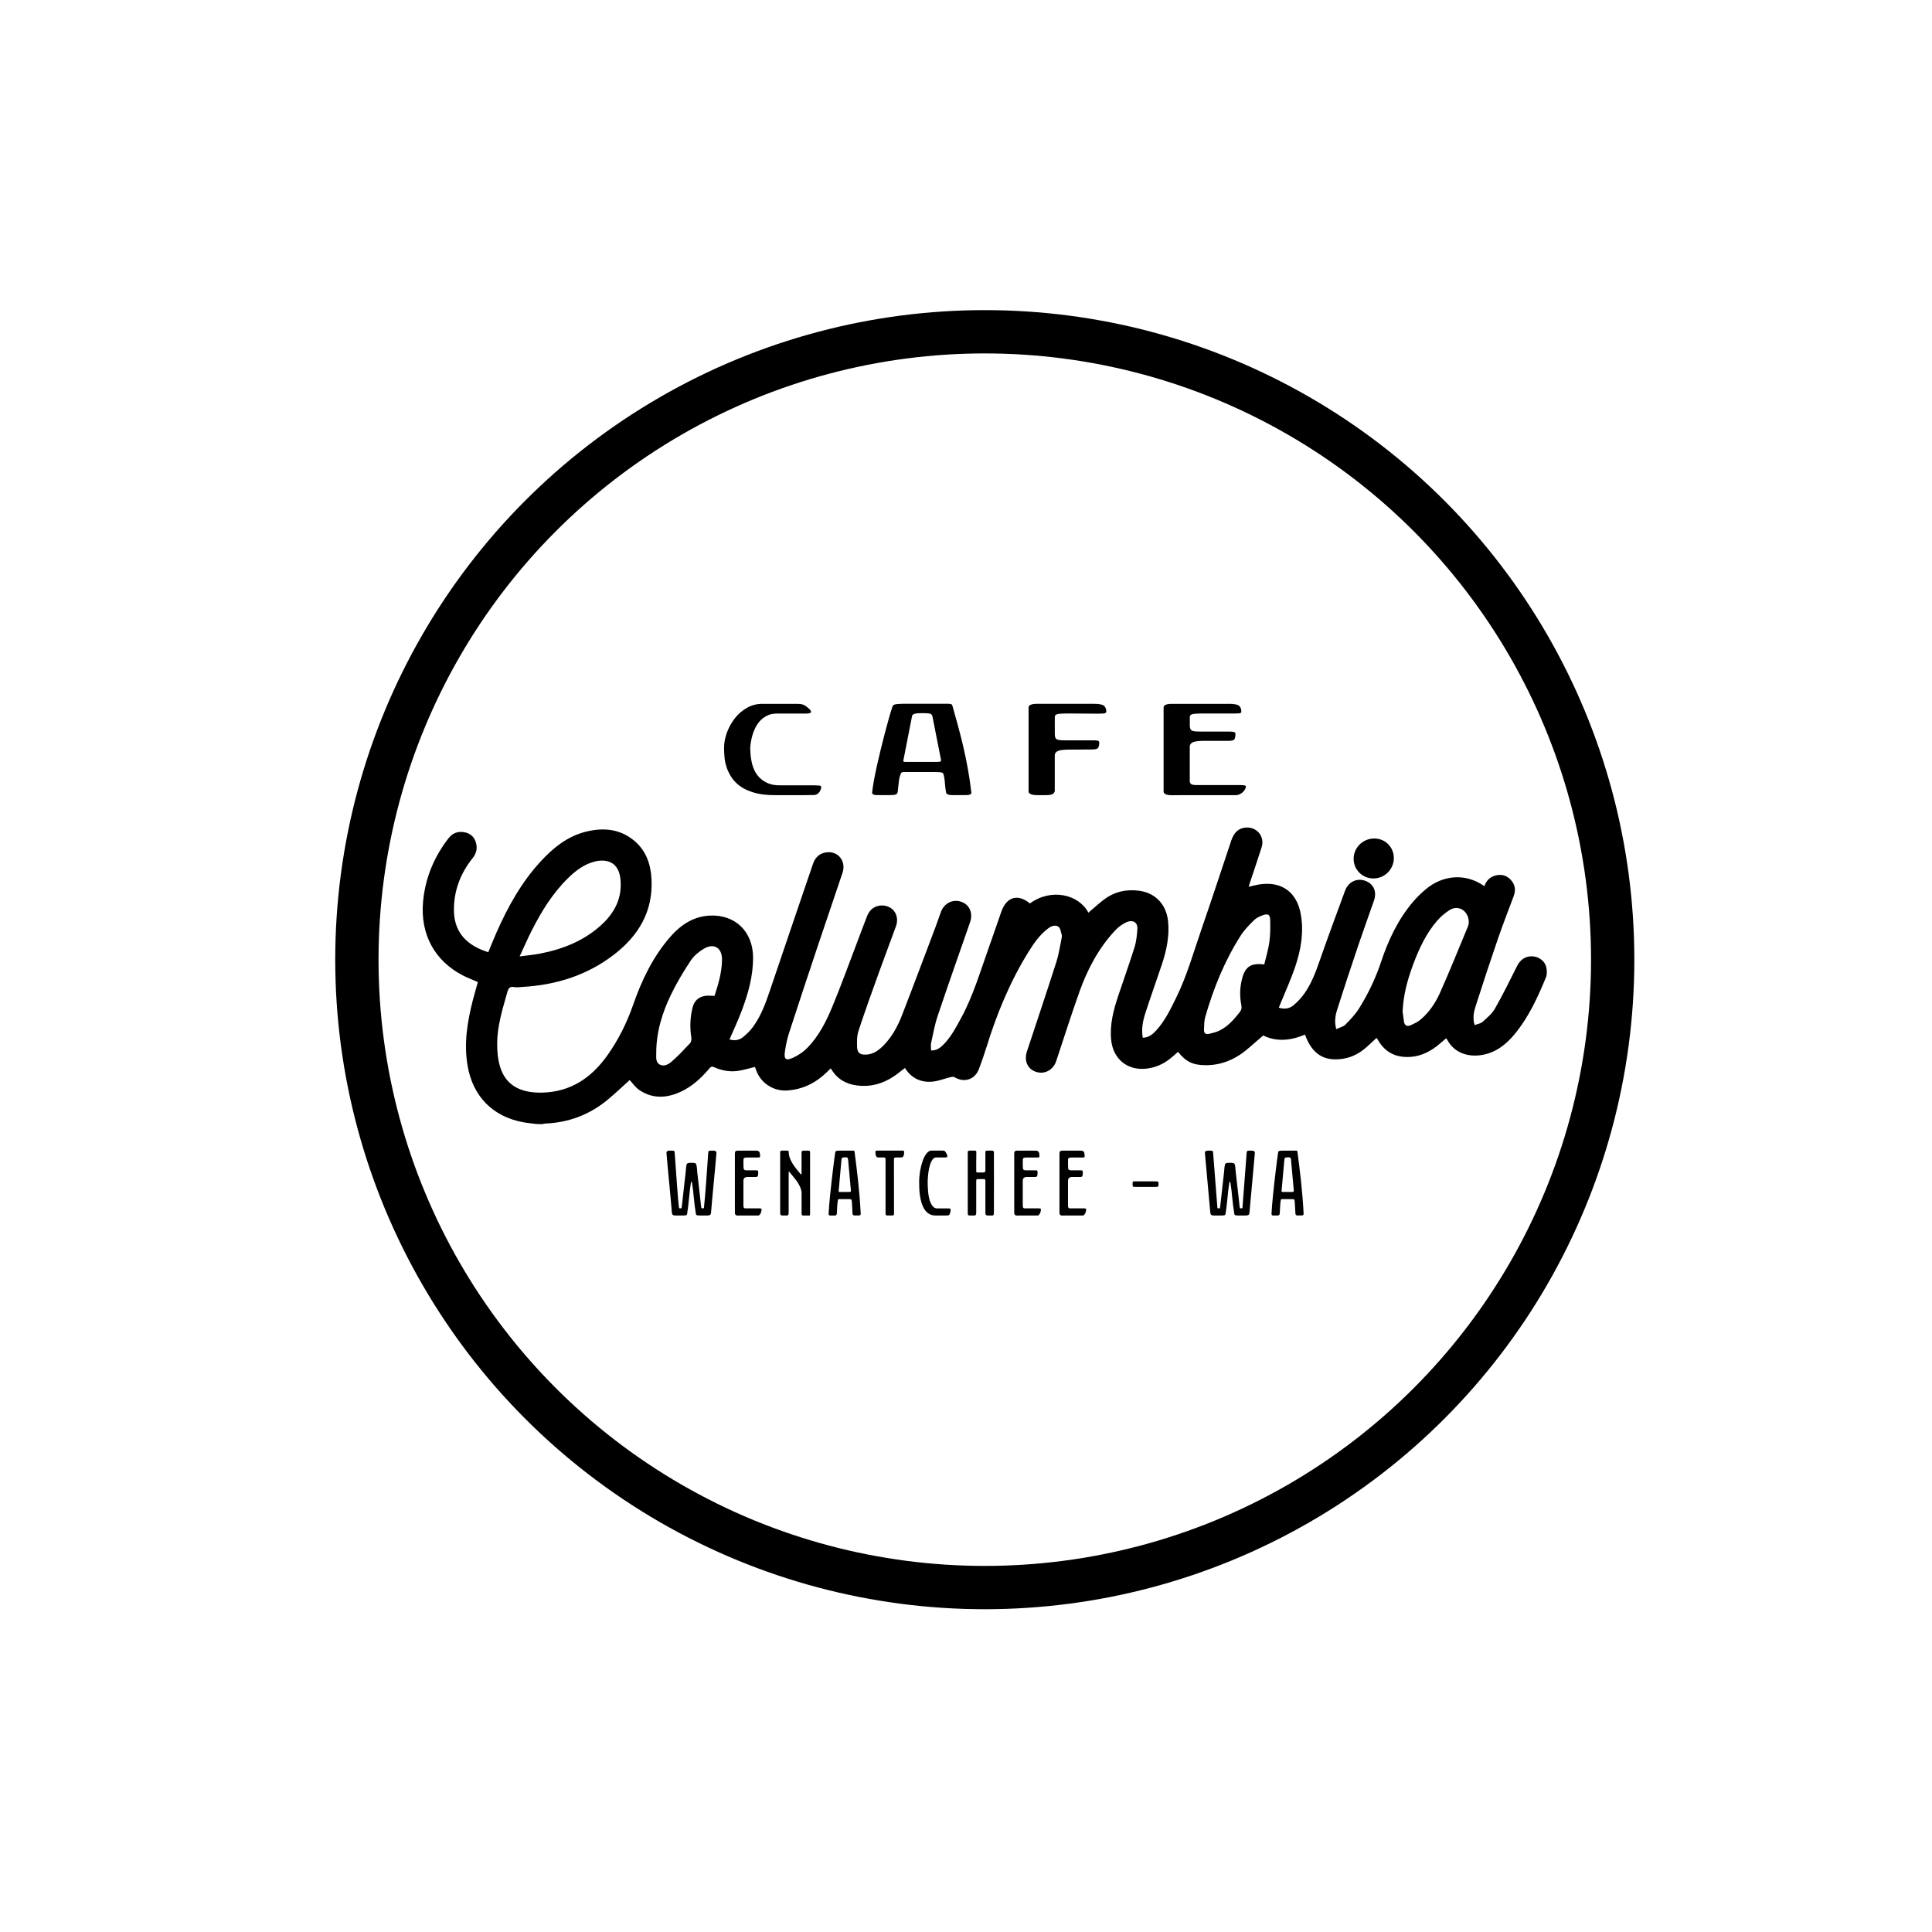
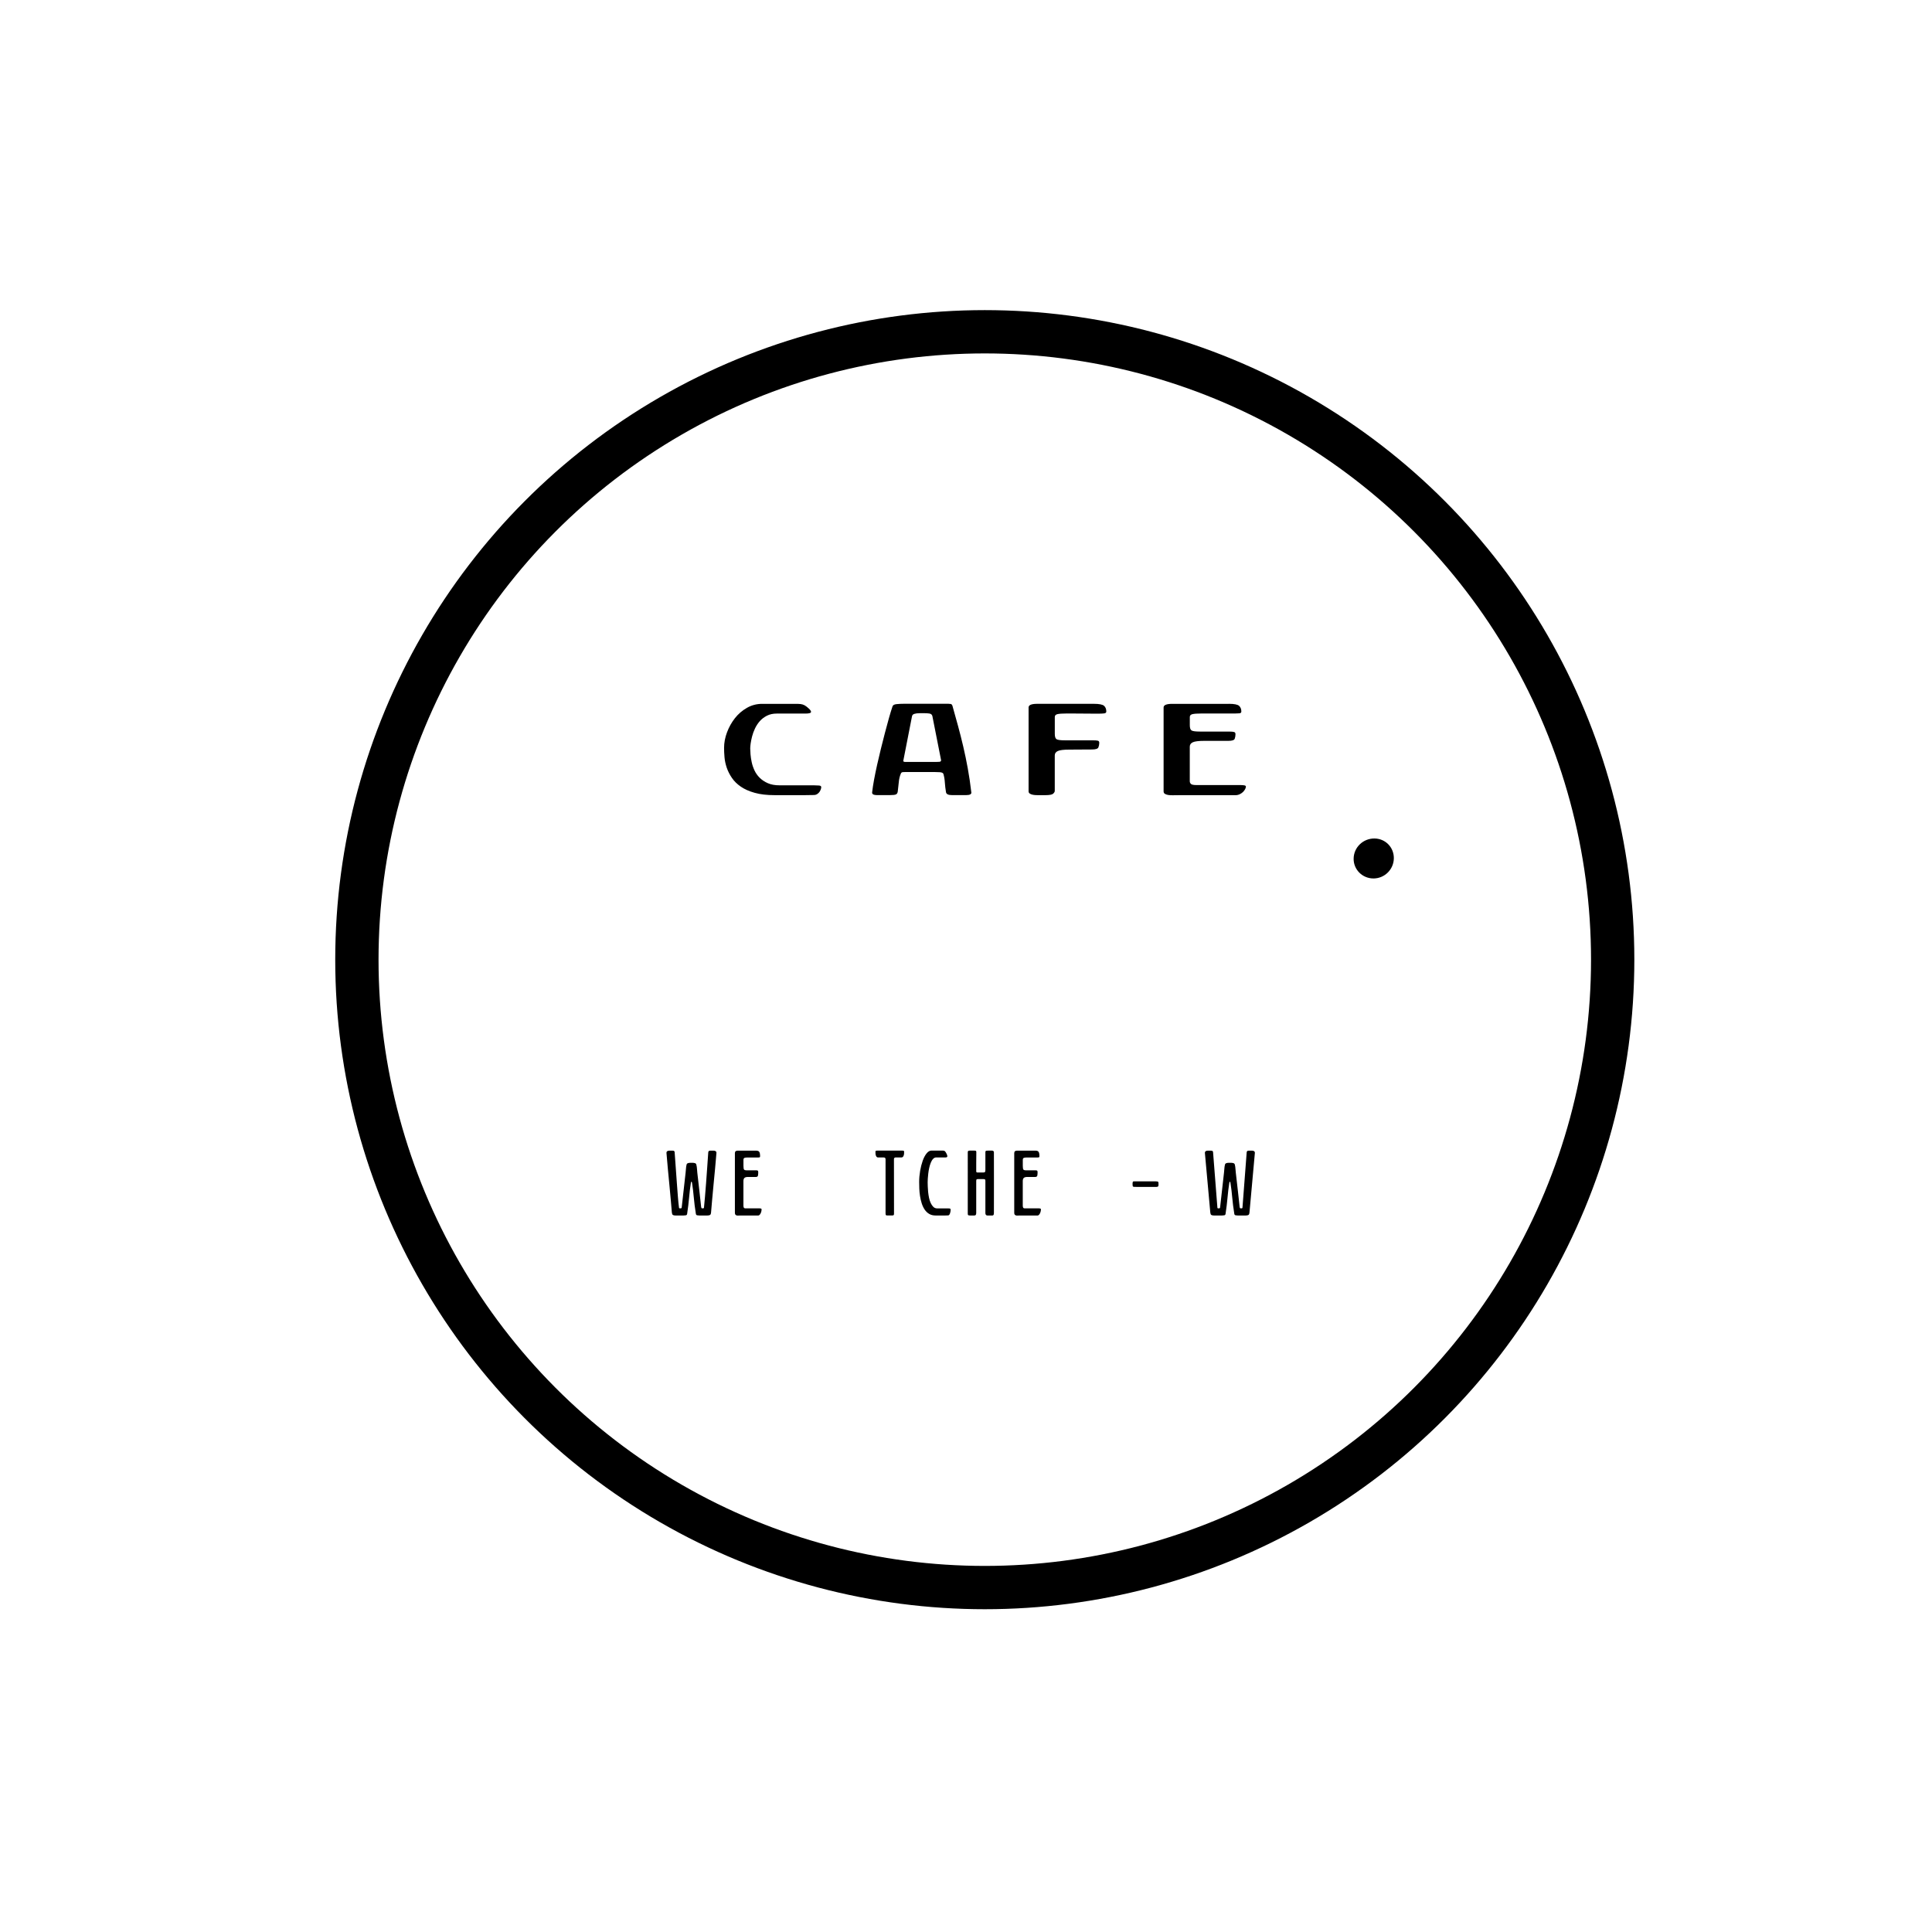
<svg xmlns="http://www.w3.org/2000/svg" id="Layer_1" x="0px" y="0px" viewBox="0 0 580 580" style="enable-background:new 0 0 580 580;" xml:space="preserve">
  <style type="text/css">	.st0{fill:none;stroke:#000000;stroke-width:13;stroke-miterlimit:10;}</style>
  <g>
    <g>
-       <path d="M161.04,337.44c-1.37-0.18-2.74-0.31-4.1-0.56c-9.06-1.71-14.96-7.77-16.55-16.85c-1.18-6.74-0.1-13.29,1.57-19.8   c0.47-1.81,1-3.61,1.5-5.42c-1.52-0.66-3.05-1.23-4.49-1.97c-8.52-4.4-12.84-12.4-11.96-22.17c0.64-7.07,3.28-13.37,7.61-18.98   c1.25-1.62,2.89-2.23,4.87-1.83c1.71,0.34,2.89,1.38,3.38,3.06c0.5,1.71,0.18,3.24-0.99,4.7c-3.71,4.64-5.72,9.94-5.6,15.93   c0.12,5.79,3.21,9.51,8.44,11.64c0.59,0.24,1.19,0.43,1.86,0.68c0.85-2.04,1.63-4.04,2.5-6c3.41-7.67,7.44-14.96,13.16-21.19   c3.73-4.05,7.92-7.5,13.38-8.93c5.32-1.39,10.43-1.01,14.83,2.68c3.5,2.94,4.88,6.95,5.13,11.37c0.56,9.79-3.91,17.18-11.42,22.91   c-8.03,6.13-17.28,9-27.29,9.57c-0.84,0.05-1.7,0.2-2.51,0.05c-1.37-0.26-1.74,0.4-2.07,1.56c-1.42,5.04-3.01,10.06-3.04,15.35   c-0.02,2.36,0.21,4.83,0.9,7.08c1.8,5.85,6.6,7.84,12.65,7.69c8.49-0.21,14.74-4.43,19.51-11.15c3.33-4.68,5.87-9.78,7.76-15.21   c2.61-7.48,6-14.56,11.29-20.56c3.08-3.49,6.84-5.96,11.64-6.22c7.63-0.4,12.98,4.71,13.07,12.4c0.07,5.69-1.47,11.06-3.46,16.32   c-1.07,2.83-2.37,5.57-3.61,8.46c1.42,0.42,2.85,0.27,4.01-0.66c1.14-0.91,2.21-1.98,3.07-3.15c2.4-3.3,3.77-7.09,5.07-10.93   c4.27-12.67,8.61-25.31,12.91-37.97c0.67-1.97,1.98-3.19,4.03-3.46c3.51-0.48,6,2.66,4.84,6.13c-2.49,7.46-5.06,14.89-7.55,22.35   c-2.89,8.63-5.75,17.27-8.56,25.92c-0.56,1.74-0.91,3.56-1.18,5.37c-0.35,2.35,0.25,2.88,2.43,1.89c1.56-0.71,3.09-1.73,4.28-2.95   c3.4-3.48,5.61-7.78,7.45-12.21c2.65-6.37,4.99-12.88,7.45-19.33c1.04-2.72,2.03-5.46,3.11-8.17c0.81-2.04,2.61-3.17,4.69-3.05   c3.18,0.18,5.05,3.09,3.93,6.21c-1.67,4.62-3.43,9.2-5.09,13.82c-2.11,5.86-4.23,11.71-6.17,17.63c-0.5,1.54-0.48,3.3-0.41,4.95   c0.07,1.63,0.91,2.21,2.56,2.17c2.34-0.05,4.04-1.37,5.56-2.96c2.44-2.56,4.1-5.63,5.36-8.88c3.39-8.74,6.67-17.53,9.99-26.3   c0.59-1.57,1.12-3.16,1.7-4.73c0.98-2.65,3.65-3.93,6.18-2.99c2.46,0.91,3.49,3.43,2.56,6.11c-3.26,9.35-6.55,18.68-9.71,28.07   c-0.89,2.64-1.38,5.41-1.98,8.14c-0.16,0.71-0.02,1.48-0.02,2.29c1.57,0.03,2.59-0.68,3.52-1.57c2.39-2.32,3.9-5.24,5.47-8.12   c3.56-6.53,5.65-13.63,8.13-20.58c1.35-3.8,2.65-7.62,3.98-11.42c1.57-4.46,4.96-5.43,8.58-2.45c6.43-4.7,14.7-2.7,17.55,2.77   c1.54-1.3,3.03-2.69,4.64-3.91c3.19-2.41,6.81-3.22,10.76-2.65c4.8,0.7,8.01,4.15,8.52,9.13c0.46,4.52-0.48,8.83-1.89,13.06   c-1.63,4.89-3.38,9.73-4.96,14.63c-0.75,2.31-1.19,4.72-0.75,7.28c1.8-0.02,3.01-1.05,4.08-2.23c2.59-2.85,4.23-6.28,5.91-9.69   c3.27-6.62,5.24-13.71,7.64-20.65c3.07-8.86,5.98-17.78,8.96-26.67c0.85-2.51,2.32-3.76,4.48-3.86c3.28-0.16,5.61,2.77,4.62,5.91   c-1.13,3.58-2.35,7.13-3.53,10.69c-0.12,0.36-0.22,0.74-0.35,1.18c1.26-0.27,2.41-0.6,3.57-0.76c6.43-0.83,10.84,2.43,12.03,8.84   c1.01,5.43,0.11,10.7-1.6,15.81c-1.3,3.89-3.03,7.63-4.57,11.44c-0.12,0.28-0.23,0.57-0.4,0.96c1.65,0.54,3.17,0.31,4.37-0.67   c1.27-1.05,2.44-2.31,3.38-3.66c1.97-2.84,3.22-6.03,4.36-9.29c2.5-7.2,5.15-14.35,7.79-21.5c1.07-2.89,3.99-4.03,6.63-2.71   c2.12,1.05,2.9,3.21,2.03,5.73c-1.57,4.53-3.22,9.03-4.75,13.57c-2.14,6.35-4.25,12.72-6.28,19.11c-0.56,1.77-0.89,3.64-0.28,5.87   c1-0.48,2.1-0.71,2.76-1.37c1.48-1.49,2.96-3.06,4.07-4.82c2.76-4.41,4.99-9.09,6.64-14.04c2.19-6.57,5.11-12.76,9.65-18.07   c1.16-1.36,2.47-2.62,3.85-3.77c4.85-4.04,11.68-4.98,17.5-0.84c0.53-1.58,1.57-2.69,3.16-3.16c1.8-0.52,3.44-0.17,4.73,1.21   c1.32,1.41,1.6,3.08,0.92,4.9c-1.6,4.3-3.28,8.58-4.77,12.92c-2.31,6.71-4.53,13.46-6.69,20.22c-0.54,1.69-0.92,3.48-0.28,5.6   c0.82-0.31,1.77-0.42,2.34-0.93c1.36-1.21,2.86-2.43,3.74-3.98c2.39-4.19,4.52-8.52,6.68-12.84c0.94-1.88,2.53-2.98,4.56-2.89   c1.9,0.08,3.73,1.35,4.18,3.22c0.24,0.99,0.28,2.22-0.1,3.14c-2.48,5.99-5.16,11.88-9.33,16.94c-2.57,3.12-5.62,5.57-9.76,6.3   c-4.46,0.79-8.59-0.75-10.61-4.68c-0.05-0.1-0.15-0.17-0.27-0.3c-0.92,0.79-1.8,1.59-2.74,2.32c-2.74,2.11-5.79,3.4-9.3,3.29   c-3.37-0.1-6.07-1.53-7.96-4.38c-0.15-0.23-0.29-0.48-0.44-0.71c-0.15-0.23-0.3-0.46-0.43-0.65c-1.33,1.21-2.56,2.46-3.93,3.54   c-2.53,1.99-5.44,2.97-8.69,2.9c-4.19-0.09-7.09-2.47-8.87-7.44c-4.32,1.88-8.67,2.2-12.53,0.27c-1.49,1.29-2.84,2.43-4.15,3.59   c-3.75,3.32-8.01,5.36-13.12,5.34c-3.82-0.02-5.89-0.99-8.31-4c-0.86,0.74-1.69,1.52-2.59,2.21c-1.97,1.51-4.18,2.47-6.66,2.79   c-5.79,0.77-10.22-2.74-10.82-8.56c-0.47-4.57,0.67-8.89,2.08-13.15c1.63-4.93,3.4-9.81,4.95-14.75c0.53-1.69,0.69-3.52,0.83-5.3   c0.2-2.42-1.69-2.89-3.23-2.19c-1.31,0.59-2.55,1.53-3.53,2.59c-4.91,5.3-8.23,11.59-10.63,18.33   c-2.46,6.88-4.66,13.85-6.97,20.79c-0.9,2.69-3.48,4.08-6.05,3.24c-2.53-0.82-3.67-3.33-2.74-6.13   c2.95-8.95,5.96-17.87,8.83-26.85c0.75-2.34,1.09-4.82,1.6-7.23c0.07-0.31,0.1-0.66,0.01-0.95c-0.26-0.83-0.36-1.97-0.95-2.39   c-0.9-0.64-2.08-0.29-3.01,0.4c-2.56,1.89-4.34,4.45-5.99,7.1c-5.56,8.94-9.53,18.59-12.63,28.62c-0.67,2.17-1.44,4.32-2.22,6.45   c-1.19,3.28-4.39,4.37-7.37,2.58c-0.31-0.19-0.86-0.1-1.26,0c-1.81,0.44-3.59,1.18-5.42,1.34c-3.48,0.3-6.32-1.06-8.21-4.11   c-1.19,0.9-2.29,1.83-3.48,2.61c-3.32,2.19-6.96,3.16-10.94,2.64c-3.36-0.44-6.04-1.98-7.85-5.14c-0.45,0.44-0.84,0.82-1.23,1.2   c-3.33,3.24-7.25,5.16-11.94,5.45c-3.78,0.23-7.43-1.93-8.96-5.43c-0.24-0.54-0.43-1.11-0.63-1.64c-1.63,0.4-3.22,0.88-4.85,1.15   c-2.55,0.43-5.03-0.02-7.37-1.06c-0.71-0.32-1.04-0.15-1.48,0.38c-2.42,2.87-5.15,5.39-8.58,6.98c-4.16,1.93-8.37,2.18-12.33-0.44   c-1.31-0.87-2.26-2.3-3-3.07c-2.06,1.85-4.22,3.92-6.51,5.83c-5.46,4.56-11.78,6.95-18.9,7.23c-0.31,0.01-0.61,0.13-0.91,0.19   C162.16,337.44,161.6,337.44,161.04,337.44z M156,287.12c2.24-0.3,4.14-0.46,6-0.82c6.94-1.32,13.36-3.86,18.63-8.72   c3.95-3.65,6.2-8.07,5.63-13.63c-0.42-4.19-2.88-6.12-7.03-5.47c-0.24,0.04-0.47,0.1-0.7,0.16c-3.17,0.81-5.67,2.7-7.95,4.93   c-4.69,4.59-8.07,10.09-11,15.89C158.36,281.86,157.29,284.34,156,287.12z M421.07,303.62c0.11,0.81,0.24,2,0.43,3.17   c0.18,1.06,0.92,1.44,1.84,1.05c1.12-0.48,2.28-1.03,3.19-1.81c2.6-2.21,4.47-5.06,5.83-8.12c2.9-6.52,5.57-13.15,8.31-19.74   c0.66-1.59,0.08-3.65-1.22-4.76c-1.16-0.98-2.82-1.16-4.36-0.15c-1.32,0.87-2.58,1.91-3.61,3.1c-3.34,3.86-5.47,8.42-7.23,13.15   C422.6,293.95,421.32,298.47,421.07,303.62z M214.51,298.96c1.15-3.53,2.22-7.12,2.24-10.92c0.02-3.48-2.4-5.02-5.41-3.25   c-1.51,0.89-3,2.12-3.96,3.56c-2.16,3.25-4.18,6.62-5.88,10.12c-2.71,5.57-4.51,11.44-4.49,17.73c0,1.22-0.2,2.71,1.02,3.38   c1.29,0.71,2.67-0.05,3.64-0.91c1.93-1.71,3.72-3.59,5.48-5.48c0.35-0.38,0.48-1.17,0.39-1.72c-0.49-3.05-0.36-6.06,0.38-9.03   c0.46-1.87,1.69-3.09,3.59-3.44C212.42,298.82,213.39,298.96,214.51,298.96z M379.54,289.54c0.54-2.3,1.23-4.52,1.54-6.8   c0.3-2.16,0.29-4.37,0.24-6.56c-0.04-1.61-0.66-1.99-2.19-1.43c-0.96,0.35-1.97,0.81-2.68,1.51c-1.41,1.39-2.84,2.84-3.91,4.5   c-4.88,7.62-8.25,15.92-10.73,24.59c-0.34,1.2-0.3,2.52-0.36,3.79c-0.05,1.04,0.53,1.48,1.52,1.23c1.04-0.26,2.11-0.49,3.06-0.95   c2.59-1.25,4.42-3.36,6.16-5.58c0.52-0.66,0.63-1.28,0.47-2.09c-0.55-2.7-0.46-5.4,0.25-8.06   C373.86,290.16,375.62,289.02,379.54,289.54z" />
      <path d="M412.63,251.72c3.27,0.03,5.83,2.64,5.81,5.91c-0.02,3.37-2.77,6.09-6.12,6.09c-3.31,0-5.98-2.65-5.95-5.92   C406.39,254.41,409.2,251.69,412.63,251.72z" />
    </g>
    <g>
      <g>
        <path d="M246.54,236.31c0,0.16-0.04,0.37-0.13,0.64c-0.09,0.27-0.22,0.52-0.39,0.78c-0.17,0.25-0.41,0.47-0.7,0.66    c-0.29,0.19-0.64,0.28-1.05,0.28c-0.99,0.03-1.89,0.04-2.71,0.04c-0.82,0-1.72,0-2.71,0h-6.29c-2.33,0-4.33-0.23-5.99-0.7    c-1.66-0.46-3.05-1.08-4.17-1.85c-1.12-0.77-2.02-1.65-2.69-2.65c-0.68-1-1.19-2.02-1.55-3.07c-0.35-1.05-0.57-2.08-0.66-3.11    c-0.09-1.02-0.13-1.96-0.13-2.81c0-1.54,0.29-3.09,0.88-4.66c0.59-1.57,1.38-2.99,2.38-4.26c1-1.27,2.21-2.31,3.62-3.11    c1.41-0.8,2.93-1.19,4.56-1.19h10.04c0.58,0,1.08,0.02,1.48,0.06c0.41,0.04,0.81,0.17,1.22,0.38c0.41,0.24,0.83,0.56,1.27,0.98    c0.44,0.41,0.66,0.74,0.66,0.98c0,0.35-0.55,0.52-1.66,0.52h-8.65c-1.11,0-2.08,0.21-2.93,0.64c-0.84,0.43-1.56,0.97-2.14,1.63    c-0.58,0.66-1.06,1.39-1.44,2.19c-0.38,0.8-0.67,1.59-0.87,2.37c-0.2,0.78-0.35,1.5-0.44,2.15c-0.09,0.65-0.13,1.15-0.13,1.49    c0,0.45,0.03,1.04,0.09,1.77c0.06,0.73,0.17,1.51,0.35,2.33c0.17,0.82,0.45,1.65,0.83,2.47c0.38,0.82,0.9,1.57,1.57,2.23    c0.67,0.66,1.48,1.21,2.45,1.63c0.96,0.43,2.14,0.64,3.54,0.64h10.31c0.58,0,1.09,0.02,1.53,0.06    C246.32,235.85,246.54,236.02,246.54,236.31z" />
        <path d="M284.79,211.29c0.47,0,0.76,0.05,0.87,0.16c0.12,0.11,0.2,0.24,0.26,0.4c0.58,2.05,1.15,4.08,1.7,6.12    c0.55,2.03,1.08,4.1,1.57,6.21c0.49,2.11,0.95,4.29,1.35,6.53c0.41,2.24,0.76,4.62,1.05,7.11c0.12,0.58-0.41,0.88-1.57,0.88    h-4.19c-1.11,0-1.72-0.28-1.83-0.84c-0.17-1.01-0.29-1.99-0.35-2.93c-0.06-0.94-0.2-1.81-0.44-2.61    c-0.12-0.29-0.48-0.46-1.09-0.5c-0.61-0.04-1.21-0.06-1.79-0.06h-8.38c-0.41,0-0.73,0.01-0.96,0.04    c-0.23,0.03-0.41,0.15-0.52,0.36c-0.35,0.8-0.57,1.69-0.65,2.67c-0.09,0.98-0.19,1.91-0.31,2.79c-0.06,0.43-0.23,0.71-0.52,0.86    c-0.29,0.15-0.93,0.22-1.92,0.22h-3.58c-0.7,0-1.17-0.08-1.4-0.24c-0.23-0.16-0.32-0.38-0.26-0.68c0.12-1.06,0.31-2.3,0.57-3.71    c0.26-1.41,0.57-2.9,0.92-4.48c0.35-1.58,0.73-3.19,1.14-4.84c0.41-1.65,0.81-3.25,1.22-4.8c0.41-1.55,0.8-3.01,1.18-4.36    c0.38-1.35,0.74-2.54,1.09-3.55c0.12-0.37,0.52-0.59,1.22-0.66s1.37-0.1,2.01-0.1H284.79z M280.95,228.74    c0.35,0,0.7-0.01,1.05-0.04c0.35-0.03,0.52-0.19,0.52-0.48l-2.62-13.27c-0.12-0.42-0.41-0.67-0.87-0.74    c-0.47-0.07-0.93-0.1-1.4-0.1h-1.57c-0.64,0-1.17,0.07-1.57,0.2c-0.41,0.13-0.64,0.37-0.7,0.72l-2.62,13.39    c0,0.21,0.2,0.32,0.61,0.32H280.95z" />
        <path d="M328.37,211.29c1.63,0,2.66,0.21,3.1,0.62c0.44,0.41,0.65,0.98,0.65,1.69c0,0.32-0.21,0.5-0.61,0.56    c-0.41,0.05-0.87,0.08-1.4,0.08s-1.25,0-2.18,0c-0.93,0-1.88-0.01-2.84-0.02c-0.96-0.01-1.91-0.02-2.84-0.02    c-0.93,0-1.66,0-2.18,0c-1.17,0-2.02,0.06-2.58,0.18c-0.55,0.12-0.83,0.41-0.83,0.86v5.06c0,0.85,0.17,1.39,0.52,1.61    c0.35,0.23,1.19,0.34,2.53,0.34h8.21c0.87,0,1.44,0.04,1.7,0.12s0.39,0.29,0.39,0.64c0,0.48-0.09,0.93-0.26,1.35    c-0.17,0.43-0.82,0.64-1.92,0.64c-1.28,0-2.47,0.01-3.58,0.02c-1.11,0.01-2.18,0.02-3.23,0.02c-1.69,0-2.84,0.14-3.45,0.42    s-0.92,0.72-0.92,1.33v10.64c0,0.27-0.16,0.54-0.48,0.84c-0.32,0.29-1.09,0.44-2.31,0.44h-2.27c-0.17,0-0.41-0.01-0.7-0.02    c-0.29-0.01-0.6-0.05-0.92-0.12c-0.32-0.07-0.6-0.18-0.83-0.34c-0.23-0.16-0.35-0.38-0.35-0.68v-25.18    c0-0.72,0.87-1.08,2.62-1.08H328.37z" />
        <path d="M368.9,211.29c1.63,0,2.66,0.21,3.1,0.62c0.44,0.41,0.66,0.98,0.66,1.69c0,0.32-0.19,0.5-0.57,0.54    c-0.38,0.04-0.83,0.06-1.35,0.06H360.6c-1.17,0-2.02,0.06-2.58,0.18c-0.55,0.12-0.83,0.41-0.83,0.86v2.47    c0,0.82,0.17,1.35,0.52,1.57c0.35,0.23,1.19,0.34,2.53,0.34h8.65c0.81,0,1.35,0.05,1.62,0.14c0.26,0.09,0.39,0.31,0.39,0.66    c0,0.45-0.07,0.9-0.22,1.33c-0.15,0.44-0.77,0.66-1.88,0.66h-7.25c-1.69,0-2.84,0.14-3.45,0.42s-0.92,0.72-0.92,1.33v10.4    c0,0.29,0.12,0.55,0.35,0.78c0.23,0.23,0.79,0.34,1.66,0.34h13.19c0.41,0,0.79,0.03,1.13,0.08c0.35,0.05,0.52,0.19,0.52,0.4    c0,0.19-0.07,0.43-0.22,0.72c-0.15,0.29-0.35,0.57-0.61,0.84c-0.26,0.27-0.6,0.5-1,0.7c-0.41,0.2-0.84,0.3-1.31,0.3h-17.12    c-0.58,0-1.14,0.01-1.66,0.02c-0.52,0.01-0.99-0.01-1.4-0.08c-0.41-0.07-0.74-0.18-1-0.34c-0.26-0.16-0.39-0.41-0.39-0.76v-25.18    c0-0.72,0.87-1.08,2.62-1.08H368.9z" />
      </g>
    </g>
    <g>
      <path d="M208.65,349.19c0.24,0.08,0.37,0.25,0.41,0.51c0.09,0.38,0.16,0.77,0.18,1.17s0.06,0.81,0.1,1.2   c0.21,1.74,0.41,3.46,0.59,5.17c0.19,1.71,0.38,3.43,0.57,5.17c0.04,0.15,0.08,0.25,0.11,0.28c0.04,0.04,0.11,0.06,0.23,0.06h0.25   c0.15,0,0.24-0.08,0.25-0.23c0.09-0.89,0.19-1.96,0.3-3.22s0.21-2.63,0.33-4.1c0.11-1.47,0.22-3,0.33-4.59s0.21-3.17,0.33-4.73   c0.04-0.21,0.12-0.33,0.24-0.38c0.12-0.05,0.29-0.07,0.5-0.07h0.85c0.26,0,0.48,0.06,0.65,0.18c0.17,0.12,0.24,0.33,0.2,0.64   c-0.11,1.47-0.25,3.04-0.41,4.71c-0.16,1.67-0.32,3.31-0.47,4.91c-0.15,1.6-0.29,3.12-0.42,4.54c-0.13,1.42-0.24,2.63-0.31,3.61   c-0.04,0.38-0.14,0.62-0.31,0.72c-0.17,0.1-0.43,0.16-0.79,0.16h-2.43c-0.19,0-0.4-0.02-0.62-0.06c-0.23-0.04-0.36-0.18-0.4-0.42   c-0.28-1.74-0.49-3.36-0.62-4.87c-0.13-1.51-0.31-3-0.54-4.47c-0.04-0.19-0.09-0.3-0.17-0.34c-0.09,0.04-0.15,0.15-0.17,0.34   c-0.23,1.47-0.41,2.96-0.54,4.47c-0.13,1.51-0.33,3.13-0.59,4.87c-0.04,0.25-0.17,0.39-0.4,0.42c-0.23,0.04-0.44,0.06-0.65,0.06   h-2.43c-0.36,0-0.62-0.05-0.79-0.16c-0.17-0.1-0.27-0.34-0.31-0.72c-0.08-0.98-0.18-2.18-0.31-3.61   c-0.13-1.42-0.27-2.94-0.42-4.54c-0.15-1.6-0.31-3.24-0.47-4.91c-0.16-1.67-0.3-3.24-0.41-4.71c-0.04-0.3,0.03-0.51,0.2-0.64   c0.17-0.12,0.39-0.18,0.65-0.18h0.85c0.21,0,0.38,0.02,0.51,0.07c0.13,0.05,0.21,0.17,0.23,0.38c0.11,1.56,0.23,3.14,0.34,4.73   s0.22,3.12,0.33,4.59c0.1,1.47,0.21,2.83,0.31,4.1c0.1,1.26,0.21,2.34,0.33,3.22c0,0.15,0.08,0.23,0.23,0.23h0.28   c0.09,0,0.17-0.02,0.21-0.06c0.05-0.04,0.08-0.13,0.1-0.28c0.19-1.74,0.38-3.46,0.58-5.17c0.2-1.71,0.39-3.43,0.58-5.17   c0.06-0.4,0.09-0.8,0.11-1.2c0.02-0.41,0.08-0.8,0.17-1.17c0.04-0.26,0.18-0.43,0.42-0.51c0.25-0.08,0.49-0.11,0.74-0.11h0.34   h0.34C208.17,349.08,208.42,349.12,208.65,349.19z" />
      <path d="M226.98,345.43c0.53,0,0.86,0.15,1,0.44c0.14,0.29,0.21,0.69,0.21,1.2c0,0.23-0.06,0.35-0.18,0.38   c-0.12,0.03-0.27,0.04-0.44,0.04h-3.28c-0.38,0-0.66,0.04-0.83,0.13s-0.27,0.29-0.27,0.61v1.75c0,0.58,0.06,0.96,0.17,1.12   c0.11,0.16,0.39,0.24,0.82,0.24h2.8c0.26,0,0.44,0.03,0.52,0.1c0.08,0.07,0.13,0.22,0.13,0.47c0,0.32-0.02,0.64-0.07,0.95   c-0.05,0.31-0.25,0.47-0.61,0.47h-2.35c-0.55,0-0.92,0.1-1.12,0.3c-0.2,0.2-0.3,0.51-0.3,0.95v7.39c0,0.21,0.04,0.39,0.11,0.55   c0.07,0.16,0.25,0.24,0.54,0.24h4.27c0.13,0,0.25,0.02,0.37,0.06c0.11,0.04,0.17,0.13,0.17,0.28c0,0.13-0.02,0.3-0.07,0.51   s-0.11,0.41-0.2,0.59c-0.08,0.19-0.19,0.35-0.33,0.5c-0.13,0.14-0.27,0.21-0.42,0.21h-5.55c-0.19,0-0.37,0-0.54,0.01   c-0.17,0.01-0.32-0.01-0.45-0.06s-0.24-0.13-0.33-0.24c-0.08-0.11-0.13-0.29-0.13-0.54v-17.89c0-0.51,0.28-0.76,0.85-0.76H226.98z   " />
-       <path d="M240.65,346.05c0-0.3,0.06-0.48,0.17-0.54s0.26-0.08,0.45-0.08h1.47c0.3,0,0.45,0.17,0.45,0.51v18.17   c0,0.26-0.01,0.45-0.03,0.57c-0.02,0.11-0.05,0.18-0.1,0.21c-0.05,0.03-0.11,0.04-0.2,0.03c-0.08-0.01-0.19-0.01-0.33-0.01h-1.36   c-0.21,0-0.35-0.04-0.42-0.13c-0.08-0.08-0.11-0.28-0.11-0.58v-5.89c0-0.58-0.11-1.15-0.33-1.7c-0.22-0.55-0.5-1.08-0.83-1.6   c-0.34-0.52-0.72-1.03-1.15-1.54c-0.42-0.51-0.84-1.03-1.26-1.56c-0.09-0.13-0.17-0.18-0.23-0.16c-0.06,0.03-0.08,0.12-0.08,0.27   v6.62v5.46c0,0.32-0.05,0.53-0.14,0.64c-0.09,0.1-0.23,0.16-0.4,0.16c-0.38,0-0.67,0-0.86-0.01c-0.2-0.01-0.38,0-0.55,0.01   c-0.19,0-0.33-0.05-0.44-0.16c-0.1-0.1-0.16-0.32-0.16-0.64v-18.14c0-0.23,0.05-0.37,0.14-0.44c0.09-0.07,0.25-0.1,0.45-0.1h1.61   c0.25,0,0.37,0.14,0.37,0.42c0,0.59,0.1,1.16,0.3,1.71c0.2,0.56,0.46,1.11,0.79,1.66c0.33,0.55,0.7,1.08,1.12,1.61   c0.41,0.53,0.85,1.06,1.3,1.58c0.23,0.26,0.34,0.22,0.34-0.14V346.05z" />
-       <path d="M256.19,345.43c0.15,0,0.25,0.04,0.28,0.11c0.04,0.08,0.07,0.17,0.08,0.28c0.19,1.45,0.37,2.9,0.55,4.34   c0.18,1.44,0.35,2.92,0.51,4.42c0.16,1.5,0.31,3.05,0.44,4.64s0.25,3.28,0.34,5.05c0.04,0.42-0.13,0.62-0.51,0.62h-1.36   c-0.36,0-0.56-0.2-0.59-0.59c-0.06-0.72-0.09-1.41-0.11-2.08c-0.02-0.67-0.07-1.29-0.14-1.85c-0.04-0.21-0.16-0.33-0.35-0.35   c-0.2-0.03-0.39-0.04-0.58-0.04h-2.72c-0.13,0-0.24,0.01-0.31,0.03c-0.08,0.02-0.13,0.1-0.17,0.25c-0.11,0.57-0.18,1.2-0.21,1.9   c-0.03,0.7-0.06,1.36-0.1,1.98c-0.02,0.3-0.08,0.5-0.17,0.61c-0.09,0.1-0.3,0.16-0.62,0.16h-1.16c-0.23,0-0.38-0.06-0.45-0.17   c-0.08-0.11-0.1-0.27-0.08-0.48c0.04-0.75,0.1-1.63,0.18-2.63c0.08-1,0.18-2.06,0.3-3.18s0.24-2.27,0.37-3.44   c0.13-1.17,0.26-2.31,0.4-3.41c0.13-1.1,0.26-2.14,0.38-3.1c0.12-0.96,0.24-1.8,0.35-2.52c0.04-0.26,0.17-0.42,0.4-0.47   c0.23-0.05,0.44-0.07,0.65-0.07H256.19z M254.94,357.82c0.11,0,0.23-0.01,0.34-0.03c0.11-0.02,0.17-0.13,0.17-0.34l-0.85-9.42   c-0.04-0.3-0.13-0.48-0.28-0.52c-0.15-0.05-0.3-0.07-0.45-0.07h-0.51c-0.21,0-0.38,0.05-0.51,0.14c-0.13,0.09-0.21,0.26-0.23,0.51   l-0.85,9.51c0,0.15,0.07,0.23,0.2,0.23H254.94z" />
      <path d="M268.39,364.36c0,0.25-0.05,0.4-0.14,0.45c-0.09,0.06-0.25,0.08-0.45,0.08h-1.47c-0.23,0-0.36-0.06-0.41-0.17   c-0.05-0.11-0.07-0.28-0.07-0.51v-16.19c0-0.36-0.18-0.54-0.54-0.54h-1.7c-0.19,0-0.34-0.06-0.44-0.18   c-0.1-0.12-0.18-0.27-0.24-0.44s-0.09-0.35-0.1-0.54c-0.01-0.19-0.01-0.36-0.01-0.51c0-0.21,0.05-0.33,0.14-0.35   c0.09-0.03,0.24-0.04,0.45-0.04h3.71h3.71c0.21,0,0.36,0.01,0.45,0.04c0.09,0.03,0.14,0.15,0.14,0.35c0,0.13,0,0.29-0.01,0.48   c-0.01,0.19-0.04,0.37-0.1,0.55c-0.06,0.18-0.14,0.33-0.24,0.45c-0.1,0.12-0.25,0.18-0.44,0.18h-1.3h-0.42   c-0.36,0-0.54,0.18-0.54,0.54L268.39,364.36z" />
      <path d="M285.39,363.2c0,0.11-0.01,0.26-0.04,0.45s-0.07,0.37-0.13,0.55c-0.06,0.18-0.13,0.33-0.23,0.47   c-0.09,0.13-0.21,0.2-0.34,0.2c-0.32,0.02-0.61,0.03-0.88,0.03s-0.56,0-0.88,0h-2.04c-0.75,0-1.4-0.17-1.94-0.5   s-0.99-0.77-1.35-1.32c-0.36-0.55-0.65-1.17-0.87-1.88s-0.39-1.43-0.5-2.18c-0.11-0.75-0.19-1.48-0.21-2.21   c-0.03-0.73-0.04-1.39-0.04-2c0-1.09,0.1-2.2,0.29-3.31c0.19-1.11,0.45-2.12,0.77-3.03s0.71-1.64,1.17-2.21s0.95-0.85,1.48-0.85   h3.25c0.19,0,0.35,0.01,0.48,0.04c0.13,0.03,0.26,0.12,0.4,0.27c0.13,0.17,0.27,0.4,0.41,0.69s0.21,0.52,0.21,0.69   c0,0.25-0.18,0.37-0.54,0.37h-2.8c-0.36,0-0.67,0.15-0.95,0.45s-0.5,0.69-0.69,1.16c-0.19,0.47-0.34,0.99-0.47,1.56   c-0.12,0.57-0.22,1.13-0.28,1.68c-0.07,0.56-0.11,1.07-0.14,1.53s-0.04,0.82-0.04,1.06c0,0.32,0.01,0.74,0.03,1.26   c0.02,0.52,0.06,1.07,0.11,1.66c0.06,0.59,0.15,1.17,0.27,1.75c0.12,0.58,0.29,1.11,0.51,1.58c0.22,0.47,0.48,0.86,0.79,1.16   c0.31,0.3,0.69,0.45,1.15,0.45h3.34c0.19,0,0.35,0.01,0.5,0.04C285.32,362.88,285.39,362.99,285.39,363.2z" />
      <path d="M290.52,345.99c0-0.28,0.07-0.45,0.21-0.5c0.14-0.05,0.29-0.07,0.44-0.07h1.25c0.26,0,0.44,0.02,0.54,0.07   c0.09,0.05,0.14,0.17,0.14,0.38l-0.03,3.31v2.41c0,0.17,0.03,0.28,0.1,0.33c0.07,0.05,0.15,0.07,0.24,0.07h1.78   c0.25,0,0.41-0.04,0.5-0.13c0.08-0.08,0.13-0.32,0.13-0.69v-5.24c0-0.3,0.1-0.46,0.3-0.48c0.2-0.02,0.4-0.03,0.61-0.03h1.08   c0.15,0,0.28,0.04,0.4,0.13s0.17,0.2,0.17,0.35c0,3.04,0,6.06,0.01,9.07c0.01,3.01,0,6.03-0.01,9.07c0,0.26-0.02,0.45-0.06,0.57   c-0.04,0.11-0.1,0.19-0.2,0.24c-0.09,0.05-0.22,0.07-0.37,0.06c-0.15-0.01-0.33-0.01-0.54-0.01c-0.19,0-0.37,0-0.54,0.01   c-0.17,0.01-0.32,0-0.44-0.04s-0.22-0.11-0.3-0.23c-0.08-0.11-0.11-0.29-0.11-0.54V360v-5.52c0-0.25-0.06-0.39-0.18-0.44   c-0.12-0.05-0.29-0.07-0.5-0.07h-1.56c-0.13,0-0.25,0.02-0.35,0.07c-0.1,0.05-0.16,0.2-0.16,0.47v9.65c0,0.19-0.04,0.36-0.11,0.51   c-0.08,0.15-0.23,0.23-0.45,0.23h-1.27c-0.25,0-0.42-0.03-0.54-0.08s-0.17-0.22-0.17-0.48V345.99z" />
      <path d="M310.84,345.43c0.53,0,0.86,0.15,1,0.44c0.14,0.29,0.21,0.69,0.21,1.2c0,0.23-0.06,0.35-0.18,0.38   c-0.12,0.03-0.27,0.04-0.44,0.04h-3.28c-0.38,0-0.66,0.04-0.83,0.13s-0.27,0.29-0.27,0.61v1.75c0,0.58,0.06,0.96,0.17,1.12   c0.11,0.16,0.39,0.24,0.82,0.24h2.8c0.26,0,0.44,0.03,0.52,0.1c0.08,0.07,0.13,0.22,0.13,0.47c0,0.32-0.02,0.64-0.07,0.95   c-0.05,0.31-0.25,0.47-0.61,0.47h-2.35c-0.55,0-0.92,0.1-1.12,0.3c-0.2,0.2-0.3,0.51-0.3,0.95v7.39c0,0.21,0.04,0.39,0.11,0.55   c0.07,0.16,0.25,0.24,0.54,0.24h4.27c0.13,0,0.25,0.02,0.37,0.06c0.11,0.04,0.17,0.13,0.17,0.28c0,0.13-0.02,0.3-0.07,0.51   s-0.11,0.41-0.2,0.59c-0.08,0.19-0.19,0.35-0.33,0.5c-0.13,0.14-0.27,0.21-0.42,0.21h-5.55c-0.19,0-0.37,0-0.54,0.01   c-0.17,0.01-0.32-0.01-0.45-0.06s-0.24-0.13-0.33-0.24c-0.08-0.11-0.13-0.29-0.13-0.54v-17.89c0-0.51,0.28-0.76,0.85-0.76H310.84z   " />
-       <path d="M324.42,345.43c0.53,0,0.86,0.15,1,0.44c0.14,0.29,0.21,0.69,0.21,1.2c0,0.23-0.06,0.35-0.18,0.38   c-0.12,0.03-0.27,0.04-0.44,0.04h-3.28c-0.38,0-0.66,0.04-0.83,0.13s-0.27,0.29-0.27,0.61v1.75c0,0.58,0.06,0.96,0.17,1.12   c0.11,0.16,0.39,0.24,0.82,0.24h2.8c0.26,0,0.44,0.03,0.52,0.1c0.08,0.07,0.13,0.22,0.13,0.47c0,0.32-0.02,0.64-0.07,0.95   c-0.05,0.31-0.25,0.47-0.61,0.47h-2.35c-0.55,0-0.92,0.1-1.12,0.3c-0.2,0.2-0.3,0.51-0.3,0.95v7.39c0,0.21,0.04,0.39,0.11,0.55   c0.07,0.16,0.25,0.24,0.54,0.24h4.27c0.13,0,0.25,0.02,0.37,0.06c0.11,0.04,0.17,0.13,0.17,0.28c0,0.13-0.02,0.3-0.07,0.51   s-0.11,0.41-0.2,0.59c-0.08,0.19-0.19,0.35-0.33,0.5c-0.13,0.14-0.27,0.21-0.42,0.21h-5.55c-0.19,0-0.37,0-0.54,0.01   c-0.17,0.01-0.32-0.01-0.45-0.06s-0.24-0.13-0.33-0.24c-0.08-0.11-0.13-0.29-0.13-0.54v-17.89c0-0.51,0.28-0.76,0.85-0.76H324.42z   " />
      <path d="M341.09,356.3c-0.25,0-0.44,0-0.58,0s-0.25-0.02-0.33-0.07c-0.08-0.05-0.12-0.12-0.14-0.21   c-0.02-0.09-0.03-0.24-0.03-0.42c0-0.09,0-0.15-0.01-0.17c-0.01-0.02,0-0.1,0.01-0.25c0.02-0.34,0.11-0.51,0.27-0.52   c0.16-0.01,0.46-0.01,0.89-0.01h5.8c0.43,0,0.68,0.06,0.74,0.18c0.06,0.12,0.08,0.28,0.08,0.47v0.45c0,0.25-0.07,0.4-0.2,0.47   c-0.13,0.07-0.3,0.1-0.51,0.1H341.09z" />
      <path d="M370.31,349.19c0.24,0.08,0.37,0.25,0.41,0.51c0.09,0.38,0.15,0.77,0.17,1.17s0.06,0.81,0.11,1.2   c0.21,1.74,0.41,3.46,0.59,5.17c0.19,1.71,0.38,3.43,0.57,5.17c0.04,0.15,0.08,0.25,0.11,0.28c0.04,0.04,0.11,0.06,0.23,0.06h0.25   c0.15,0,0.24-0.08,0.25-0.23l1.27-16.64c0.04-0.21,0.12-0.33,0.24-0.38s0.29-0.07,0.5-0.07h0.85c0.26,0,0.48,0.06,0.65,0.18   c0.17,0.12,0.24,0.33,0.2,0.64l-1.61,17.77c-0.04,0.38-0.14,0.62-0.31,0.72c-0.17,0.1-0.43,0.16-0.79,0.16h-2.43   c-0.19,0-0.4-0.02-0.62-0.06c-0.23-0.04-0.36-0.18-0.4-0.42c-0.28-1.74-0.49-3.36-0.62-4.87c-0.13-1.51-0.31-3-0.54-4.47   c-0.04-0.19-0.09-0.3-0.17-0.34c-0.09,0.04-0.15,0.15-0.17,0.34c-0.23,1.47-0.41,2.96-0.54,4.47c-0.13,1.51-0.33,3.13-0.59,4.87   c-0.04,0.25-0.17,0.39-0.4,0.42c-0.23,0.04-0.44,0.06-0.65,0.06h-2.43c-0.36,0-0.62-0.05-0.79-0.16c-0.17-0.1-0.27-0.34-0.31-0.72   l-1.61-17.77c-0.04-0.3,0.03-0.51,0.2-0.64c0.17-0.12,0.39-0.18,0.65-0.18h0.85c0.21,0,0.38,0.02,0.51,0.07   c0.13,0.05,0.21,0.17,0.23,0.38l1.3,16.64c0,0.15,0.08,0.23,0.23,0.23h0.28c0.09,0,0.17-0.02,0.21-0.06   c0.05-0.04,0.08-0.13,0.1-0.28c0.19-1.74,0.38-3.46,0.58-5.17c0.2-1.71,0.39-3.43,0.58-5.17c0.06-0.4,0.09-0.8,0.11-1.2   s0.08-0.8,0.17-1.17c0.04-0.26,0.18-0.43,0.42-0.51c0.25-0.08,0.49-0.11,0.74-0.11h0.34h0.34   C369.83,349.08,370.08,349.12,370.31,349.19z" />
-       <path d="M389.15,345.43c0.15,0,0.25,0.04,0.28,0.11c0.04,0.08,0.07,0.17,0.08,0.28c0.19,1.45,0.37,2.9,0.55,4.34   c0.18,1.44,0.35,2.92,0.51,4.42s0.31,3.05,0.44,4.64s0.25,3.28,0.34,5.05c0.04,0.42-0.13,0.62-0.51,0.62h-1.36   c-0.36,0-0.56-0.2-0.59-0.59c-0.06-0.72-0.09-1.41-0.11-2.08c-0.02-0.67-0.07-1.29-0.14-1.85c-0.04-0.21-0.16-0.33-0.35-0.35   c-0.2-0.03-0.39-0.04-0.58-0.04h-2.72c-0.13,0-0.24,0.01-0.31,0.03c-0.08,0.02-0.13,0.1-0.17,0.25c-0.11,0.57-0.18,1.2-0.21,1.9   c-0.03,0.7-0.06,1.36-0.1,1.98c-0.02,0.3-0.08,0.5-0.17,0.61c-0.09,0.1-0.3,0.16-0.62,0.16h-1.16c-0.23,0-0.38-0.06-0.45-0.17   c-0.08-0.11-0.1-0.27-0.08-0.48c0.04-0.75,0.1-1.63,0.18-2.63c0.08-1,0.18-2.06,0.3-3.18s0.24-2.27,0.37-3.44   c0.13-1.17,0.26-2.31,0.4-3.41c0.13-1.1,0.26-2.14,0.38-3.1s0.24-1.8,0.35-2.52c0.04-0.26,0.17-0.42,0.4-0.47   c0.23-0.05,0.44-0.07,0.65-0.07H389.15z M387.9,357.82c0.11,0,0.23-0.01,0.34-0.03c0.11-0.02,0.17-0.13,0.17-0.34l-0.85-9.42   c-0.04-0.3-0.13-0.48-0.28-0.52c-0.15-0.05-0.3-0.07-0.45-0.07h-0.51c-0.21,0-0.38,0.05-0.51,0.14c-0.13,0.09-0.21,0.26-0.23,0.51   l-0.85,9.51c0,0.15,0.07,0.23,0.2,0.23H387.9z" />
    </g>
  </g>
  <circle class="st0" cx="295.64" cy="288.1" r="188.5" />
</svg>